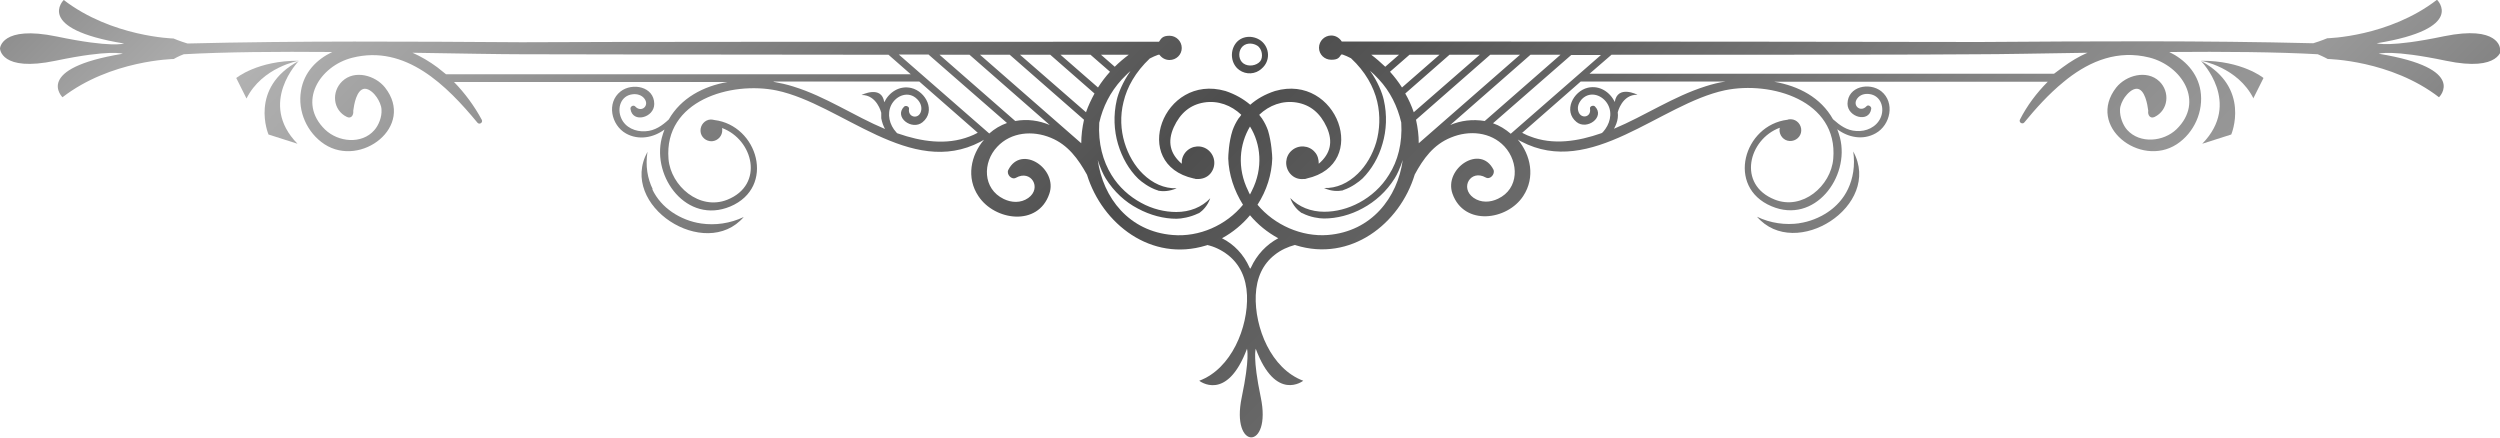
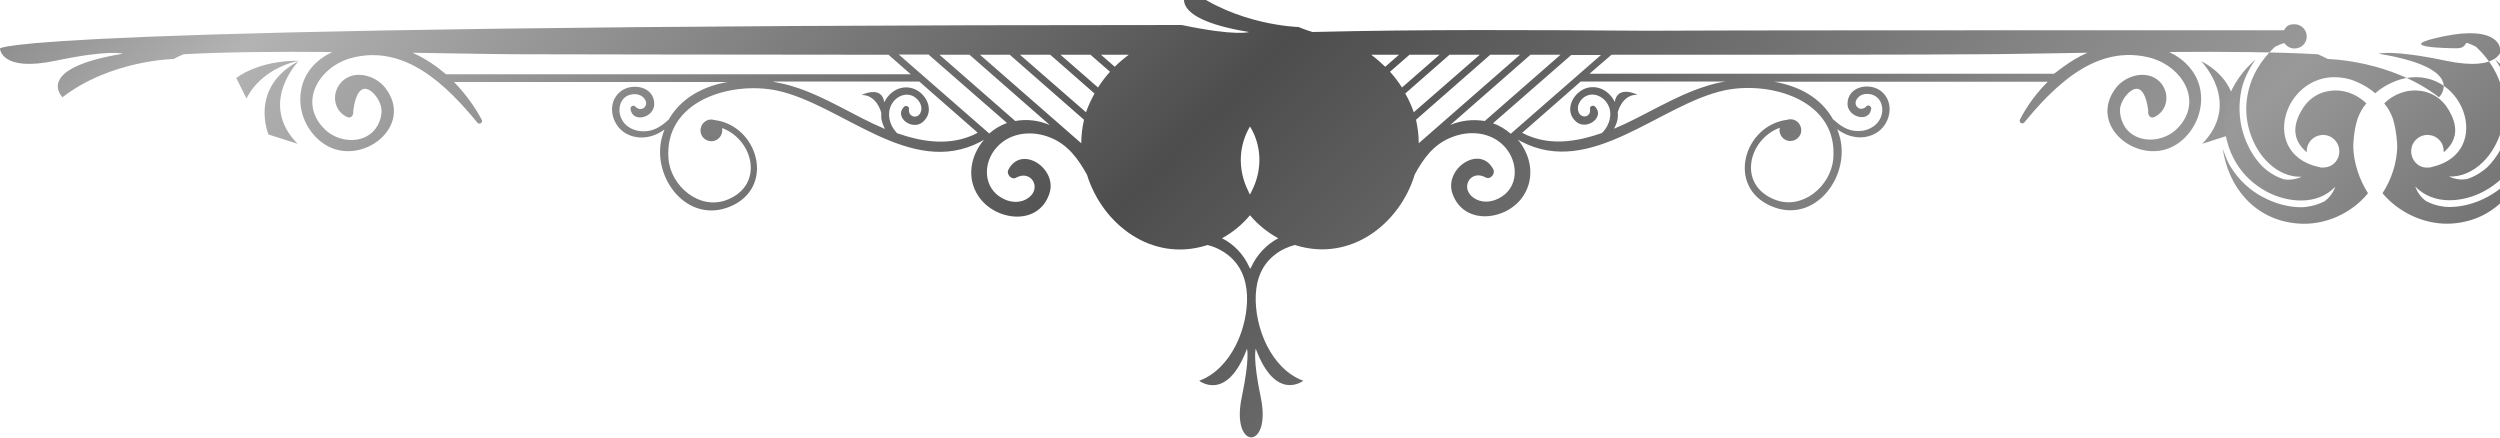
<svg xmlns="http://www.w3.org/2000/svg" xmlns:xlink="http://www.w3.org/1999/xlink" version="1.1" viewBox="0 0 1000 175">
  <defs>
    <style>
      .cls-1 {
        fill: url(#linear-gradient-2);
      }

      .cls-2 {
        fill: url(#linear-gradient-4);
      }

      .cls-3 {
        fill: url(#linear-gradient-3);
      }

      .cls-4 {
        fill: url(#linear-gradient-5);
      }

      .cls-5 {
        fill: url(#linear-gradient-8);
      }

      .cls-6 {
        fill: url(#linear-gradient-7);
      }

      .cls-7 {
        fill: url(#linear-gradient-6);
      }

      .cls-8 {
        fill: url(#linear-gradient);
      }
    </style>
    <linearGradient id="linear-gradient" x1="-96.6" y1="346" x2="855.4" y2="-605.9" gradientTransform="translate(0 175) scale(1 -1)" gradientUnits="userSpaceOnUse">
      <stop offset="0" stop-color="#4d4d4d" />
      <stop offset=".2" stop-color="#b3b3b3" />
      <stop offset=".5" stop-color="#4d4d4d" />
      <stop offset=".8" stop-color="#999" />
      <stop offset="1" stop-color="#4d4d4d" />
    </linearGradient>
    <linearGradient id="linear-gradient-2" x1="-21.8" y1="274" x2="584.4" y2="-332.2" xlink:href="#linear-gradient" />
    <linearGradient id="linear-gradient-3" x1="156.2" y1="859.5" x2="1087.3" y2="-71.5" xlink:href="#linear-gradient" />
    <linearGradient id="linear-gradient-4" x1="257.9" y1="782.3" x2="1072.7" y2="-32.5" xlink:href="#linear-gradient" />
    <linearGradient id="linear-gradient-5" x1="160" y1="495.6" x2="851.4" y2="-195.9" xlink:href="#linear-gradient" />
    <linearGradient id="linear-gradient-6" x1="93.3" y1="559.6" x2="918.2" y2="-265.3" xlink:href="#linear-gradient" />
    <linearGradient id="linear-gradient-7" x1="-15.2" y1="384.8" x2="795.1" y2="-425.5" xlink:href="#linear-gradient" />
    <linearGradient id="linear-gradient-8" x1="277.2" y1="545.9" x2="936.7" y2="-113.6" xlink:href="#linear-gradient" />
  </defs>
  <g>
    <g id="Layer_1">
      <g>
        <path class="cls-8" d="M119,57.5l-11.6-3.7s-8-18.7,12.1-29.4c0,0-16.5,16.8-.5,33.1Z" />
        <path class="cls-1" d="M98.6,39.4l-4.1-8.2s8.5-7,25-6.9c0,0-14.6,2.5-20.9,15.1Z" />
        <path class="cls-3" d="M892.5,53.8l-11.6,3.7c16-16.4-.5-33.1-.5-33.1,20.1,10.7,12.1,29.4,12.1,29.4Z" />
-         <path class="cls-2" d="M901.4,39.4c-6.3-12.6-21-15.1-21-15.1,16.5-.1,25,6.9,25,6.9l-4.1,8.2Z" />
-         <path class="cls-4" d="M1000,19.4s-.4-9.4-22.4-4.9c-22,4.6-26.9,2.8-26.9,2.8,36.1-5.9,24.1-17.4,24.1-17.4-19.3,14.9-43.9,15.4-43.9,15.4,0,0-2.6,1.1-5.6,2-44.2-1.1-89.1-.8-133.6-.5-31.8-.1-139.8-.2-255-.2-.9-1.4-2.4-2.4-4.2-2.4-2.7,0-4.9,2.2-4.9,4.9s2.2,4.8,4.9,4.8,3.1-.8,4-2.1h.5c1.1.4,2.3.9,3.4,1.5,5.7,5.3,9.1,11.4,10.5,17.4,1.3,5.6,1,11.2-.4,16.2-1.5,5-4.1,9.4-7.4,12.6-3.8,3.7-8.5,5.9-13.5,5.7,3,1.4,5.6,1.3,7.3,1,.2,0,.3-.1.5-.2,3.3-1.1,6.2-3.3,7.6-4.6,3.6-3.6,6.5-8.5,8-13.9,1.6-5.4,1.9-11.5.5-17.6-.6-2.7-2.4-7.3-5.5-11.6,1.2,1,2.3,2.1,3.5,3.4,4.6,4.9,7.5,10.9,9,17.3.5,8.4-1.4,15.4-4.9,20.9-3,4.9-7.2,8.6-11.8,11.1-4.6,2.5-9.5,3.7-14.1,3.7-5.3,0-10.2-1.9-13.6-5.5,1.1,3.1,3,4.9,4.4,5.9.2,0,.3.2.5.2,3.1,1.6,6.7,2.1,8.6,2.1,5.1,0,10.6-1.4,15.5-4.1,5-2.7,9.5-6.7,12.8-12,1-1.6,2.2-4.2,3.2-7.3-2.1,15.1-12.5,28.6-30,30-10.5.8-21.3-4-28.1-12.1,3.7-5.7,5.7-12.2,5.9-18.5,0-1.1-.3-6.6-1.7-11.2,0,0,0,0,0,0-.6-1.7-1.4-3.3-2.4-4.8-.4-.5-.7-.9-1-1.3,0,0,0-.1-.1-.2,4-3.8,9.3-5.8,14.9-4.9,5.5.9,9.5,4.2,12.1,9.9,2.6,5.8,1.5,10.6-3.2,14.6,0-1.7-.4-3.4-1.6-4.7-2.3-2.7-6.5-3-9.2-.6-2.7,2.3-3,6.5-.6,9.3,1.4,1.6,3.3,2.3,5.3,2.1,0,0,.2,0,.4,0h.1c.3,0,.5-.1.8-.2,25.6-5.7,12.2-42.2-12.7-35-4,1.3-7.3,3.2-9.9,5.5-2.7-2.3-6-4.2-9.9-5.5-25-7.2-38.4,29.3-12.7,35,.3,0,.5.1.8.2h.1c.1,0,.3,0,.4,0,2,.1,4-.6,5.3-2.1,2.4-2.8,2.1-6.9-.6-9.3-2.7-2.4-6.8-2.1-9.2.6-1.2,1.4-1.7,3-1.6,4.7-4.7-4-5.8-8.8-3.2-14.6,2.6-5.7,6.6-9,12.1-9.9,5.6-.9,10.9,1.1,14.9,4.9,0,0,0,0-.1.2-.3.4-.6.9-1,1.3-1,1.5-1.8,3.1-2.4,4.8,0,0,0,0,0,0-1.5,4.6-1.7,10.1-1.7,11.2.2,6.3,2.3,12.8,5.9,18.5-6.7,8.2-17.5,13-28.1,12.1-17.5-1.4-27.9-14.9-30-30,1,3.2,2.2,5.8,3.2,7.4,3.3,5.3,7.8,9.4,12.8,12,5,2.7,10.4,4.1,15.5,4.1,1.9,0,5.5-.6,8.6-2.1.2,0,.3-.2.5-.2,1.4-1,3.3-2.8,4.4-5.9-3.4,3.6-8.2,5.5-13.6,5.5-4.6,0-9.6-1.2-14.1-3.7-4.6-2.5-8.8-6.2-11.8-11.1-3.4-5.5-5.4-12.6-4.9-20.9,1.4-6.3,4.4-12.3,9-17.3,1.2-1.2,2.3-2.4,3.5-3.4-3.1,4.4-4.9,8.9-5.5,11.6-1.4,6.1-1.1,12.2.5,17.6,1.6,5.4,4.4,10.3,8.1,13.9,1.4,1.3,4.3,3.5,7.6,4.6.2,0,.4.1.5.2,1.7.3,4.3.3,7.3-1-5,.2-9.7-2-13.5-5.7-3.3-3.2-5.9-7.6-7.4-12.6-1.5-5-1.8-10.6-.4-16.2,1.4-6,4.8-12,10.5-17.4,1.1-.6,2.3-1.1,3.4-1.5h.5c.9,1.3,2.4,2.1,4,2.1,2.7,0,4.9-2.1,4.9-4.8s-2.2-4.9-4.9-4.9-3.3,1-4.2,2.4c-115.3,0-223.3,0-255,.2-44.6-.3-89.4-.6-133.6.5-3-.9-5.6-2-5.6-2,0,0-24.6-.6-43.9-15.4,0,0-12,11.5,24.1,17.4,0,0-4.9,1.8-26.9-2.8C.4,10,0,19.4,0,19.4c0,0,.2,9.5,22.2,4.9,22-4.6,26.9-2.8,26.9-2.8-36,5.9-24.1,17.4-24.1,17.4,19.3-14.9,44.5-15.3,44.5-15.3,0,0,1.8-1.1,4-1.9,15.9-.9,37.7-1.1,59.4-.9-6.3,3-11.3,8.1-12.5,15.5-1.4,8.2,2.4,16.8,9.4,21.4,14.6,9.5,36.4-7.2,24.2-22.7-3.9-4.9-12.2-7.2-17.1-2.5-4.4,4.2-3.8,11.6,1.9,14.3,1.8.8,2.7-.9,2.5-2.5.3-2.4,1.3-8.5,4.5-8.8,1.9-.1,3.9,1.9,4.9,3.4.9,1.3,1.9,3.4,1.9,5h0c.2,2.8-1.1,6.2-2.9,8.2-5,5.7-14.4,4.8-19.7-.3-11.2-10.9-2.2-25.4,10.9-28.7,21.3-5.4,37.8,11.1,50.1,26,.8.9,2.3-.1,1.7-1.2-2.9-5.4-6.7-10.6-11.1-15.1h109.4c-9.7,1.7-18.6,6.4-23.5,15-2.6,2.4-5.5,4.5-9.3,4.7-4,.3-8.1-1.5-9.7-5.2-1.8-4-.2-9.1,4.6-9.6,1.7-.2,3.6.3,4.7,1.8,2.1,2.8-1.3,5.7-3.7,3.1-.7-.8-2.1,0-1.9,1,.8,5.8,9.5,3.5,9.5-2,0-7-8.8-8.7-13.5-5-5.7,4.5-3.7,13.5,2.2,16.8,5,2.8,11,1.7,15.4-1.6-.4,1.1-.8,2.2-1.1,3.4-4,15.8,10.1,34.6,27.4,27.4,18.3-7.7,11.1-32.5-6.4-34.6-.4-.1-.9-.2-1.4-.2-2.4.1-4.2,2.2-4.1,4.6.1,2.4,2.2,4.2,4.6,4.1,2.4-.2,4.2-2.2,4.1-4.6,0-.2,0-.4-.1-.7,12.5,4.6,17.1,22.7,2.1,28.7-11.1,4.4-22.6-5.5-23.5-16.3-1.9-23.4,25-31.2,43.3-27.4,26,5.5,53.5,35.2,81.5,20.5.5-.2.9-.6,1.4-.8-5.3,6.2-7.2,15.2-2.2,22.6,6.5,9.8,23.8,12.2,28.3-.9,3.6-10.1-11.2-20-16.4-9.6-.8,1.7,1.3,4.1,3.1,3.1,6-3.4,10.5,4.1,4.9,8.1-3,2.1-6.7,1.9-9.8.4-8.5-4.1-8.5-14.7-2.6-20.9,5.5-5.9,14.2-6.6,21.4-3.6,6.9,2.8,11,8.5,14.5,14.8,6.1,19.7,25.7,35,47.6,28.3.2,0,.3-.1.5-.2,2.7.6,5.6,1.9,8.3,4,4.7,3.7,7.3,9.1,7.6,16.1.5,12.8-6.2,29.4-19.1,34.2,0,0,11,8.8,19.1-12.8,0,0,1.2,3.6-2.1,19.4-4.5,21.4,12.1,21.4,7.6,0-3.3-15.8-2-19.4-2-19.4,8,21.5,19,12.8,19,12.8-12.9-4.8-19.5-21.3-19-34.2.3-7,2.8-12.4,7.5-16.1,2.6-2.1,5.5-3.3,8.1-4,.1,0,.3,0,.4.1,21.9,6.8,41.6-8.5,47.6-28.3,3.4-6.3,7.5-12,14.5-14.8,7.2-3,15.9-2.3,21.4,3.6,5.8,6.3,5.9,16.9-2.6,20.9-3.1,1.5-6.8,1.7-9.8-.4-5.6-4-1.1-11.5,4.9-8.1,1.8,1,3.8-1.4,3.1-3.1-5.2-10.4-20-.5-16.4,9.6,4.6,13,21.9,10.7,28.3.9,4.9-7.5,3-16.4-2.2-22.6.5.3.9.6,1.4.8,28,14.7,55.5-15,81.5-20.5,18.3-3.8,45.3,4,43.3,27.4-.9,10.9-12.4,20.8-23.5,16.3-15-6-10.4-24.1,2.1-28.7,0,.2,0,.4-.1.7-.1,2.4,1.7,4.5,4.1,4.6,2.4.1,4.5-1.7,4.6-4.1.1-2.4-1.7-4.5-4.1-4.6-.5,0-1,0-1.4.2-17.5,2.1-24.7,26.9-6.4,34.6,17.2,7.3,31.4-11.6,27.4-27.4-.3-1.2-.7-2.3-1.1-3.4,4.4,3.3,10.3,4.5,15.4,1.6,5.9-3.3,7.8-12.3,2.2-16.8-4.7-3.7-13.4-2-13.5,5,0,5.4,8.7,7.8,9.5,2,.1-.9-1.2-1.8-1.9-1-2.4,2.6-5.8-.3-3.7-3.1,1.1-1.5,2.9-2,4.7-1.8,4.8.5,6.4,5.7,4.6,9.6-1.7,3.7-5.8,5.5-9.7,5.2-3.8-.2-6.6-2.3-9.3-4.7-4.9-8.7-13.7-13.3-23.5-15h109.4c-4.5,4.5-8.3,9.6-11.1,15.1-.6,1.1.9,2.1,1.7,1.2,4.6-5.6,9.8-11.4,15.7-16.2l1.6-1.3c9.3-7.2,20.2-11.6,32.7-8.5,13.1,3.3,22.2,17.7,10.9,28.7-5.2,5-14.6,5.9-19.7.3-1.8-2-3-5.3-2.9-8.1h0c0-1.7,1-3.7,1.9-5,1-1.4,3-3.5,4.9-3.4,3.2.2,4.2,6.4,4.5,8.8-.3,1.6.7,3.3,2.5,2.5,5.6-2.7,6.3-10.1,1.9-14.3-5-4.7-13.3-2.4-17.2,2.5-12.1,15.5,9.6,32.2,24.2,22.7,7-4.6,10.8-13.2,9.5-21.4-1.2-7.3-6.3-12.5-12.5-15.5,21.7-.2,43.5,0,59.4.9,2.2.9,4,1.9,4,1.9,0,0,25.2.4,44.5,15.3,0,0,11.9-11.5-24.1-17.4,0,0,4.9-1.8,26.9,2.8,22,4.6,22.2-4.9,22.2-4.9ZM309.7,32.6h58l23.4,20.5c-1.1.6-2.2,1.1-3.3,1.5-9.3,3.6-19.4,2-28.6-1.2,0,0-.2,0-.3-.1-.1-.1-.3-.2-.4-.4-2.7-2.9-3.8-7.3-2-10.9,2-3.9,7-5.8,10.4-2.3,1.2,1.2,2,3,1.5,4.8-.9,3.4-5.3,2.5-4.8-.9.2-1-1.3-1.6-2-.9-4.1,4.2,3.2,9.6,7.4,6.2,5.4-4.4,1.4-12.3-4.5-13.7-4.7-1.1-8.9,1.7-10.8,5.7-1-7-9.1-2.9-9.1-2.9,6.2-.1,7.9,7.1,7.9,7.1h0c0,.7,0,1.5,0,2.2.3,1.6.8,3,1.5,4.3-12.4-5.2-23.7-13-36.7-17-2.5-.8-5.2-1.4-8-1.9ZM355.4,21.9l8.9,7.8h-185.9c0,0-3.5-2.8-3.5-2.8-3.1-2.3-6.5-4.3-9.9-5.8,19,.3,35.3.6,43.7.6,21.4,0,77.3.2,146.8.2ZM371.5,21.9l31.3,27.3c-2.6.9-5.1,2.4-7.1,4.2l-36.2-31.6c4,0,7.9,0,12,0ZM387.8,21.9l32.1,28.1c-4.3-1.8-9-2.5-13.8-1.6l-30.3-26.5c4,0,8,0,12,0ZM403.9,21.9l29.7,26c-.7,3.1-1.1,6.3-1.1,9.4l-40.5-35.4h12ZM420.1,21.9l17.7,15.5c-1.3,2.4-2.5,4.9-3.4,7.5l-26.4-23c4,0,8,0,12,0ZM445.9,26.7l-5.5-4.8h11.1c-2,1.5-3.9,3.1-5.6,4.8ZM424.2,21.9h12l7.8,6.8c-1.8,2-3.4,4.1-4.8,6.3l-15-13.1ZM500.7,76.4c-.2.5-.5.9-.7,1.4-.3-.4-.5-.9-.7-1.4-4.6-9.2-3.5-18.8.7-25.8,4.3,6.9,5.4,16.6.7,25.8ZM511.3,95.3c-4.7,2.5-8.6,6.6-10.9,11.7-.2.6-.4.5-.6,0-2.3-5.2-6.2-9.3-11-11.7,4.4-2.4,8.2-5.6,11.2-9.2,3.1,3.7,6.9,6.8,11.3,9.2ZM608.9,53.1l23.4-20.5h58c-2.8.4-5.5,1.1-8,1.9-13,4.1-24.3,11.8-36.7,17,.7-1.3,1.3-2.7,1.5-4.3.1-.7.1-1.5,0-2.3h0s1.7-7.2,7.9-7c0,0-8-4.1-9.1,2.9-1.9-4-6.1-6.8-10.8-5.7-5.8,1.4-9.9,9.3-4.5,13.7,4.2,3.4,11.5-2,7.4-6.2-.7-.7-2.2-.1-2,.9.6,3.5-3.8,4.3-4.7.9-.5-1.8.3-3.5,1.5-4.8,3.4-3.4,8.4-1.5,10.4,2.3,1.9,3.6.7,7.9-2,10.9-.1.1-.3.2-.4.4,0,0-.2,0-.3.1-9.2,3.2-19.3,4.9-28.6,1.2-1.2-.4-2.2-1-3.3-1.5ZM559.6,21.9l-5.5,4.8c-1.8-1.7-3.6-3.3-5.6-4.8h11.1ZM575.8,21.9l-15,13.1c-1.4-2.2-3-4.3-4.8-6.3l7.8-6.8h12ZM591.9,21.9l-26.4,23c-.9-2.6-2-5.1-3.4-7.5l17.7-15.5c4,0,8.1,0,12,0ZM608,21.9l-40.5,35.4c0-3.2-.4-6.3-1.1-9.4l29.7-26h12ZM624.2,21.9l-30.3,26.5c-4.9-.8-9.6-.2-13.8,1.6l32.1-28.1c4,0,8,0,12,0ZM640.5,21.9l-36.2,31.6c-2.1-1.8-4.5-3.3-7.1-4.2l31.3-27.3c4,0,8,0,12,0ZM835,21.1c-3.5,1.5-6.8,3.5-9.9,5.8l-3.5,2.6h-185.8c0,0,8.8-7.6,8.8-7.6,69.4,0,125.4,0,146.8-.2,8.4,0,24.6-.3,43.7-.6Z" />
-         <path class="cls-7" d="M504.4,16.3c-3.2-2.4-8-2.1-10.3,1.3-2.2,3.2-1.7,8,1.6,10.4,2.8,2,6.5,1.7,8.9-.5,3.7-3.1,3.3-8.5-.2-11.2ZM504.1,24.5c-1.5,1.8-4.7,2.3-6.7.9-1.9-1.3-2.2-4.3-.9-6.2,1.4-2.1,4.3-2.2,6.3-1,2.2,1.3,2.5,4.8,1.3,6.3Z" />
-         <path class="cls-6" d="M260.9,75.7c1.8,3.8,4.6,6.9,8,9.2,3.4,2.3,7.4,3.9,11.6,4.5,5.6.8,11.5,0,17-2.6-15.4,17.8-50.3-4.5-38.5-26.1-.9,5.7,0,10.7,2.1,15Z" />
-         <path class="cls-5" d="M719.6,89.3c4.2-.6,8.2-2.2,11.6-4.5,3.4-2.3,6.2-5.4,8-9.2,2-4.2,2.9-9.3,2.1-15,11.8,21.6-23.1,43.9-38.5,26.1,5.4,2.6,11.4,3.4,17,2.6Z" />
+         <path class="cls-4" d="M1000,19.4s-.4-9.4-22.4-4.9s2.2,4.8,4.9,4.8,3.1-.8,4-2.1h.5c1.1.4,2.3.9,3.4,1.5,5.7,5.3,9.1,11.4,10.5,17.4,1.3,5.6,1,11.2-.4,16.2-1.5,5-4.1,9.4-7.4,12.6-3.8,3.7-8.5,5.9-13.5,5.7,3,1.4,5.6,1.3,7.3,1,.2,0,.3-.1.5-.2,3.3-1.1,6.2-3.3,7.6-4.6,3.6-3.6,6.5-8.5,8-13.9,1.6-5.4,1.9-11.5.5-17.6-.6-2.7-2.4-7.3-5.5-11.6,1.2,1,2.3,2.1,3.5,3.4,4.6,4.9,7.5,10.9,9,17.3.5,8.4-1.4,15.4-4.9,20.9-3,4.9-7.2,8.6-11.8,11.1-4.6,2.5-9.5,3.7-14.1,3.7-5.3,0-10.2-1.9-13.6-5.5,1.1,3.1,3,4.9,4.4,5.9.2,0,.3.2.5.2,3.1,1.6,6.7,2.1,8.6,2.1,5.1,0,10.6-1.4,15.5-4.1,5-2.7,9.5-6.7,12.8-12,1-1.6,2.2-4.2,3.2-7.3-2.1,15.1-12.5,28.6-30,30-10.5.8-21.3-4-28.1-12.1,3.7-5.7,5.7-12.2,5.9-18.5,0-1.1-.3-6.6-1.7-11.2,0,0,0,0,0,0-.6-1.7-1.4-3.3-2.4-4.8-.4-.5-.7-.9-1-1.3,0,0,0-.1-.1-.2,4-3.8,9.3-5.8,14.9-4.9,5.5.9,9.5,4.2,12.1,9.9,2.6,5.8,1.5,10.6-3.2,14.6,0-1.7-.4-3.4-1.6-4.7-2.3-2.7-6.5-3-9.2-.6-2.7,2.3-3,6.5-.6,9.3,1.4,1.6,3.3,2.3,5.3,2.1,0,0,.2,0,.4,0h.1c.3,0,.5-.1.8-.2,25.6-5.7,12.2-42.2-12.7-35-4,1.3-7.3,3.2-9.9,5.5-2.7-2.3-6-4.2-9.9-5.5-25-7.2-38.4,29.3-12.7,35,.3,0,.5.1.8.2h.1c.1,0,.3,0,.4,0,2,.1,4-.6,5.3-2.1,2.4-2.8,2.1-6.9-.6-9.3-2.7-2.4-6.8-2.1-9.2.6-1.2,1.4-1.7,3-1.6,4.7-4.7-4-5.8-8.8-3.2-14.6,2.6-5.7,6.6-9,12.1-9.9,5.6-.9,10.9,1.1,14.9,4.9,0,0,0,0-.1.2-.3.4-.6.9-1,1.3-1,1.5-1.8,3.1-2.4,4.8,0,0,0,0,0,0-1.5,4.6-1.7,10.1-1.7,11.2.2,6.3,2.3,12.8,5.9,18.5-6.7,8.2-17.5,13-28.1,12.1-17.5-1.4-27.9-14.9-30-30,1,3.2,2.2,5.8,3.2,7.4,3.3,5.3,7.8,9.4,12.8,12,5,2.7,10.4,4.1,15.5,4.1,1.9,0,5.5-.6,8.6-2.1.2,0,.3-.2.5-.2,1.4-1,3.3-2.8,4.4-5.9-3.4,3.6-8.2,5.5-13.6,5.5-4.6,0-9.6-1.2-14.1-3.7-4.6-2.5-8.8-6.2-11.8-11.1-3.4-5.5-5.4-12.6-4.9-20.9,1.4-6.3,4.4-12.3,9-17.3,1.2-1.2,2.3-2.4,3.5-3.4-3.1,4.4-4.9,8.9-5.5,11.6-1.4,6.1-1.1,12.2.5,17.6,1.6,5.4,4.4,10.3,8.1,13.9,1.4,1.3,4.3,3.5,7.6,4.6.2,0,.4.1.5.2,1.7.3,4.3.3,7.3-1-5,.2-9.7-2-13.5-5.7-3.3-3.2-5.9-7.6-7.4-12.6-1.5-5-1.8-10.6-.4-16.2,1.4-6,4.8-12,10.5-17.4,1.1-.6,2.3-1.1,3.4-1.5h.5c.9,1.3,2.4,2.1,4,2.1,2.7,0,4.9-2.1,4.9-4.8s-2.2-4.9-4.9-4.9-3.3,1-4.2,2.4c-115.3,0-223.3,0-255,.2-44.6-.3-89.4-.6-133.6.5-3-.9-5.6-2-5.6-2,0,0-24.6-.6-43.9-15.4,0,0-12,11.5,24.1,17.4,0,0-4.9,1.8-26.9-2.8C.4,10,0,19.4,0,19.4c0,0,.2,9.5,22.2,4.9,22-4.6,26.9-2.8,26.9-2.8-36,5.9-24.1,17.4-24.1,17.4,19.3-14.9,44.5-15.3,44.5-15.3,0,0,1.8-1.1,4-1.9,15.9-.9,37.7-1.1,59.4-.9-6.3,3-11.3,8.1-12.5,15.5-1.4,8.2,2.4,16.8,9.4,21.4,14.6,9.5,36.4-7.2,24.2-22.7-3.9-4.9-12.2-7.2-17.1-2.5-4.4,4.2-3.8,11.6,1.9,14.3,1.8.8,2.7-.9,2.5-2.5.3-2.4,1.3-8.5,4.5-8.8,1.9-.1,3.9,1.9,4.9,3.4.9,1.3,1.9,3.4,1.9,5h0c.2,2.8-1.1,6.2-2.9,8.2-5,5.7-14.4,4.8-19.7-.3-11.2-10.9-2.2-25.4,10.9-28.7,21.3-5.4,37.8,11.1,50.1,26,.8.9,2.3-.1,1.7-1.2-2.9-5.4-6.7-10.6-11.1-15.1h109.4c-9.7,1.7-18.6,6.4-23.5,15-2.6,2.4-5.5,4.5-9.3,4.7-4,.3-8.1-1.5-9.7-5.2-1.8-4-.2-9.1,4.6-9.6,1.7-.2,3.6.3,4.7,1.8,2.1,2.8-1.3,5.7-3.7,3.1-.7-.8-2.1,0-1.9,1,.8,5.8,9.5,3.5,9.5-2,0-7-8.8-8.7-13.5-5-5.7,4.5-3.7,13.5,2.2,16.8,5,2.8,11,1.7,15.4-1.6-.4,1.1-.8,2.2-1.1,3.4-4,15.8,10.1,34.6,27.4,27.4,18.3-7.7,11.1-32.5-6.4-34.6-.4-.1-.9-.2-1.4-.2-2.4.1-4.2,2.2-4.1,4.6.1,2.4,2.2,4.2,4.6,4.1,2.4-.2,4.2-2.2,4.1-4.6,0-.2,0-.4-.1-.7,12.5,4.6,17.1,22.7,2.1,28.7-11.1,4.4-22.6-5.5-23.5-16.3-1.9-23.4,25-31.2,43.3-27.4,26,5.5,53.5,35.2,81.5,20.5.5-.2.9-.6,1.4-.8-5.3,6.2-7.2,15.2-2.2,22.6,6.5,9.8,23.8,12.2,28.3-.9,3.6-10.1-11.2-20-16.4-9.6-.8,1.7,1.3,4.1,3.1,3.1,6-3.4,10.5,4.1,4.9,8.1-3,2.1-6.7,1.9-9.8.4-8.5-4.1-8.5-14.7-2.6-20.9,5.5-5.9,14.2-6.6,21.4-3.6,6.9,2.8,11,8.5,14.5,14.8,6.1,19.7,25.7,35,47.6,28.3.2,0,.3-.1.5-.2,2.7.6,5.6,1.9,8.3,4,4.7,3.7,7.3,9.1,7.6,16.1.5,12.8-6.2,29.4-19.1,34.2,0,0,11,8.8,19.1-12.8,0,0,1.2,3.6-2.1,19.4-4.5,21.4,12.1,21.4,7.6,0-3.3-15.8-2-19.4-2-19.4,8,21.5,19,12.8,19,12.8-12.9-4.8-19.5-21.3-19-34.2.3-7,2.8-12.4,7.5-16.1,2.6-2.1,5.5-3.3,8.1-4,.1,0,.3,0,.4.1,21.9,6.8,41.6-8.5,47.6-28.3,3.4-6.3,7.5-12,14.5-14.8,7.2-3,15.9-2.3,21.4,3.6,5.8,6.3,5.9,16.9-2.6,20.9-3.1,1.5-6.8,1.7-9.8-.4-5.6-4-1.1-11.5,4.9-8.1,1.8,1,3.8-1.4,3.1-3.1-5.2-10.4-20-.5-16.4,9.6,4.6,13,21.9,10.7,28.3.9,4.9-7.5,3-16.4-2.2-22.6.5.3.9.6,1.4.8,28,14.7,55.5-15,81.5-20.5,18.3-3.8,45.3,4,43.3,27.4-.9,10.9-12.4,20.8-23.5,16.3-15-6-10.4-24.1,2.1-28.7,0,.2,0,.4-.1.7-.1,2.4,1.7,4.5,4.1,4.6,2.4.1,4.5-1.7,4.6-4.1.1-2.4-1.7-4.5-4.1-4.6-.5,0-1,0-1.4.2-17.5,2.1-24.7,26.9-6.4,34.6,17.2,7.3,31.4-11.6,27.4-27.4-.3-1.2-.7-2.3-1.1-3.4,4.4,3.3,10.3,4.5,15.4,1.6,5.9-3.3,7.8-12.3,2.2-16.8-4.7-3.7-13.4-2-13.5,5,0,5.4,8.7,7.8,9.5,2,.1-.9-1.2-1.8-1.9-1-2.4,2.6-5.8-.3-3.7-3.1,1.1-1.5,2.9-2,4.7-1.8,4.8.5,6.4,5.7,4.6,9.6-1.7,3.7-5.8,5.5-9.7,5.2-3.8-.2-6.6-2.3-9.3-4.7-4.9-8.7-13.7-13.3-23.5-15h109.4c-4.5,4.5-8.3,9.6-11.1,15.1-.6,1.1.9,2.1,1.7,1.2,4.6-5.6,9.8-11.4,15.7-16.2l1.6-1.3c9.3-7.2,20.2-11.6,32.7-8.5,13.1,3.3,22.2,17.7,10.9,28.7-5.2,5-14.6,5.9-19.7.3-1.8-2-3-5.3-2.9-8.1h0c0-1.7,1-3.7,1.9-5,1-1.4,3-3.5,4.9-3.4,3.2.2,4.2,6.4,4.5,8.8-.3,1.6.7,3.3,2.5,2.5,5.6-2.7,6.3-10.1,1.9-14.3-5-4.7-13.3-2.4-17.2,2.5-12.1,15.5,9.6,32.2,24.2,22.7,7-4.6,10.8-13.2,9.5-21.4-1.2-7.3-6.3-12.5-12.5-15.5,21.7-.2,43.5,0,59.4.9,2.2.9,4,1.9,4,1.9,0,0,25.2.4,44.5,15.3,0,0,11.9-11.5-24.1-17.4,0,0,4.9-1.8,26.9,2.8,22,4.6,22.2-4.9,22.2-4.9ZM309.7,32.6h58l23.4,20.5c-1.1.6-2.2,1.1-3.3,1.5-9.3,3.6-19.4,2-28.6-1.2,0,0-.2,0-.3-.1-.1-.1-.3-.2-.4-.4-2.7-2.9-3.8-7.3-2-10.9,2-3.9,7-5.8,10.4-2.3,1.2,1.2,2,3,1.5,4.8-.9,3.4-5.3,2.5-4.8-.9.2-1-1.3-1.6-2-.9-4.1,4.2,3.2,9.6,7.4,6.2,5.4-4.4,1.4-12.3-4.5-13.7-4.7-1.1-8.9,1.7-10.8,5.7-1-7-9.1-2.9-9.1-2.9,6.2-.1,7.9,7.1,7.9,7.1h0c0,.7,0,1.5,0,2.2.3,1.6.8,3,1.5,4.3-12.4-5.2-23.7-13-36.7-17-2.5-.8-5.2-1.4-8-1.9ZM355.4,21.9l8.9,7.8h-185.9c0,0-3.5-2.8-3.5-2.8-3.1-2.3-6.5-4.3-9.9-5.8,19,.3,35.3.6,43.7.6,21.4,0,77.3.2,146.8.2ZM371.5,21.9l31.3,27.3c-2.6.9-5.1,2.4-7.1,4.2l-36.2-31.6c4,0,7.9,0,12,0ZM387.8,21.9l32.1,28.1c-4.3-1.8-9-2.5-13.8-1.6l-30.3-26.5c4,0,8,0,12,0ZM403.9,21.9l29.7,26c-.7,3.1-1.1,6.3-1.1,9.4l-40.5-35.4h12ZM420.1,21.9l17.7,15.5c-1.3,2.4-2.5,4.9-3.4,7.5l-26.4-23c4,0,8,0,12,0ZM445.9,26.7l-5.5-4.8h11.1c-2,1.5-3.9,3.1-5.6,4.8ZM424.2,21.9h12l7.8,6.8c-1.8,2-3.4,4.1-4.8,6.3l-15-13.1ZM500.7,76.4c-.2.5-.5.9-.7,1.4-.3-.4-.5-.9-.7-1.4-4.6-9.2-3.5-18.8.7-25.8,4.3,6.9,5.4,16.6.7,25.8ZM511.3,95.3c-4.7,2.5-8.6,6.6-10.9,11.7-.2.6-.4.5-.6,0-2.3-5.2-6.2-9.3-11-11.7,4.4-2.4,8.2-5.6,11.2-9.2,3.1,3.7,6.9,6.8,11.3,9.2ZM608.9,53.1l23.4-20.5h58c-2.8.4-5.5,1.1-8,1.9-13,4.1-24.3,11.8-36.7,17,.7-1.3,1.3-2.7,1.5-4.3.1-.7.1-1.5,0-2.3h0s1.7-7.2,7.9-7c0,0-8-4.1-9.1,2.9-1.9-4-6.1-6.8-10.8-5.7-5.8,1.4-9.9,9.3-4.5,13.7,4.2,3.4,11.5-2,7.4-6.2-.7-.7-2.2-.1-2,.9.6,3.5-3.8,4.3-4.7.9-.5-1.8.3-3.5,1.5-4.8,3.4-3.4,8.4-1.5,10.4,2.3,1.9,3.6.7,7.9-2,10.9-.1.1-.3.2-.4.4,0,0-.2,0-.3.1-9.2,3.2-19.3,4.9-28.6,1.2-1.2-.4-2.2-1-3.3-1.5ZM559.6,21.9l-5.5,4.8c-1.8-1.7-3.6-3.3-5.6-4.8h11.1ZM575.8,21.9l-15,13.1c-1.4-2.2-3-4.3-4.8-6.3l7.8-6.8h12ZM591.9,21.9l-26.4,23c-.9-2.6-2-5.1-3.4-7.5l17.7-15.5c4,0,8.1,0,12,0ZM608,21.9l-40.5,35.4c0-3.2-.4-6.3-1.1-9.4l29.7-26h12ZM624.2,21.9l-30.3,26.5c-4.9-.8-9.6-.2-13.8,1.6l32.1-28.1c4,0,8,0,12,0ZM640.5,21.9l-36.2,31.6c-2.1-1.8-4.5-3.3-7.1-4.2l31.3-27.3c4,0,8,0,12,0ZM835,21.1c-3.5,1.5-6.8,3.5-9.9,5.8l-3.5,2.6h-185.8c0,0,8.8-7.6,8.8-7.6,69.4,0,125.4,0,146.8-.2,8.4,0,24.6-.3,43.7-.6Z" />
      </g>
    </g>
  </g>
</svg>